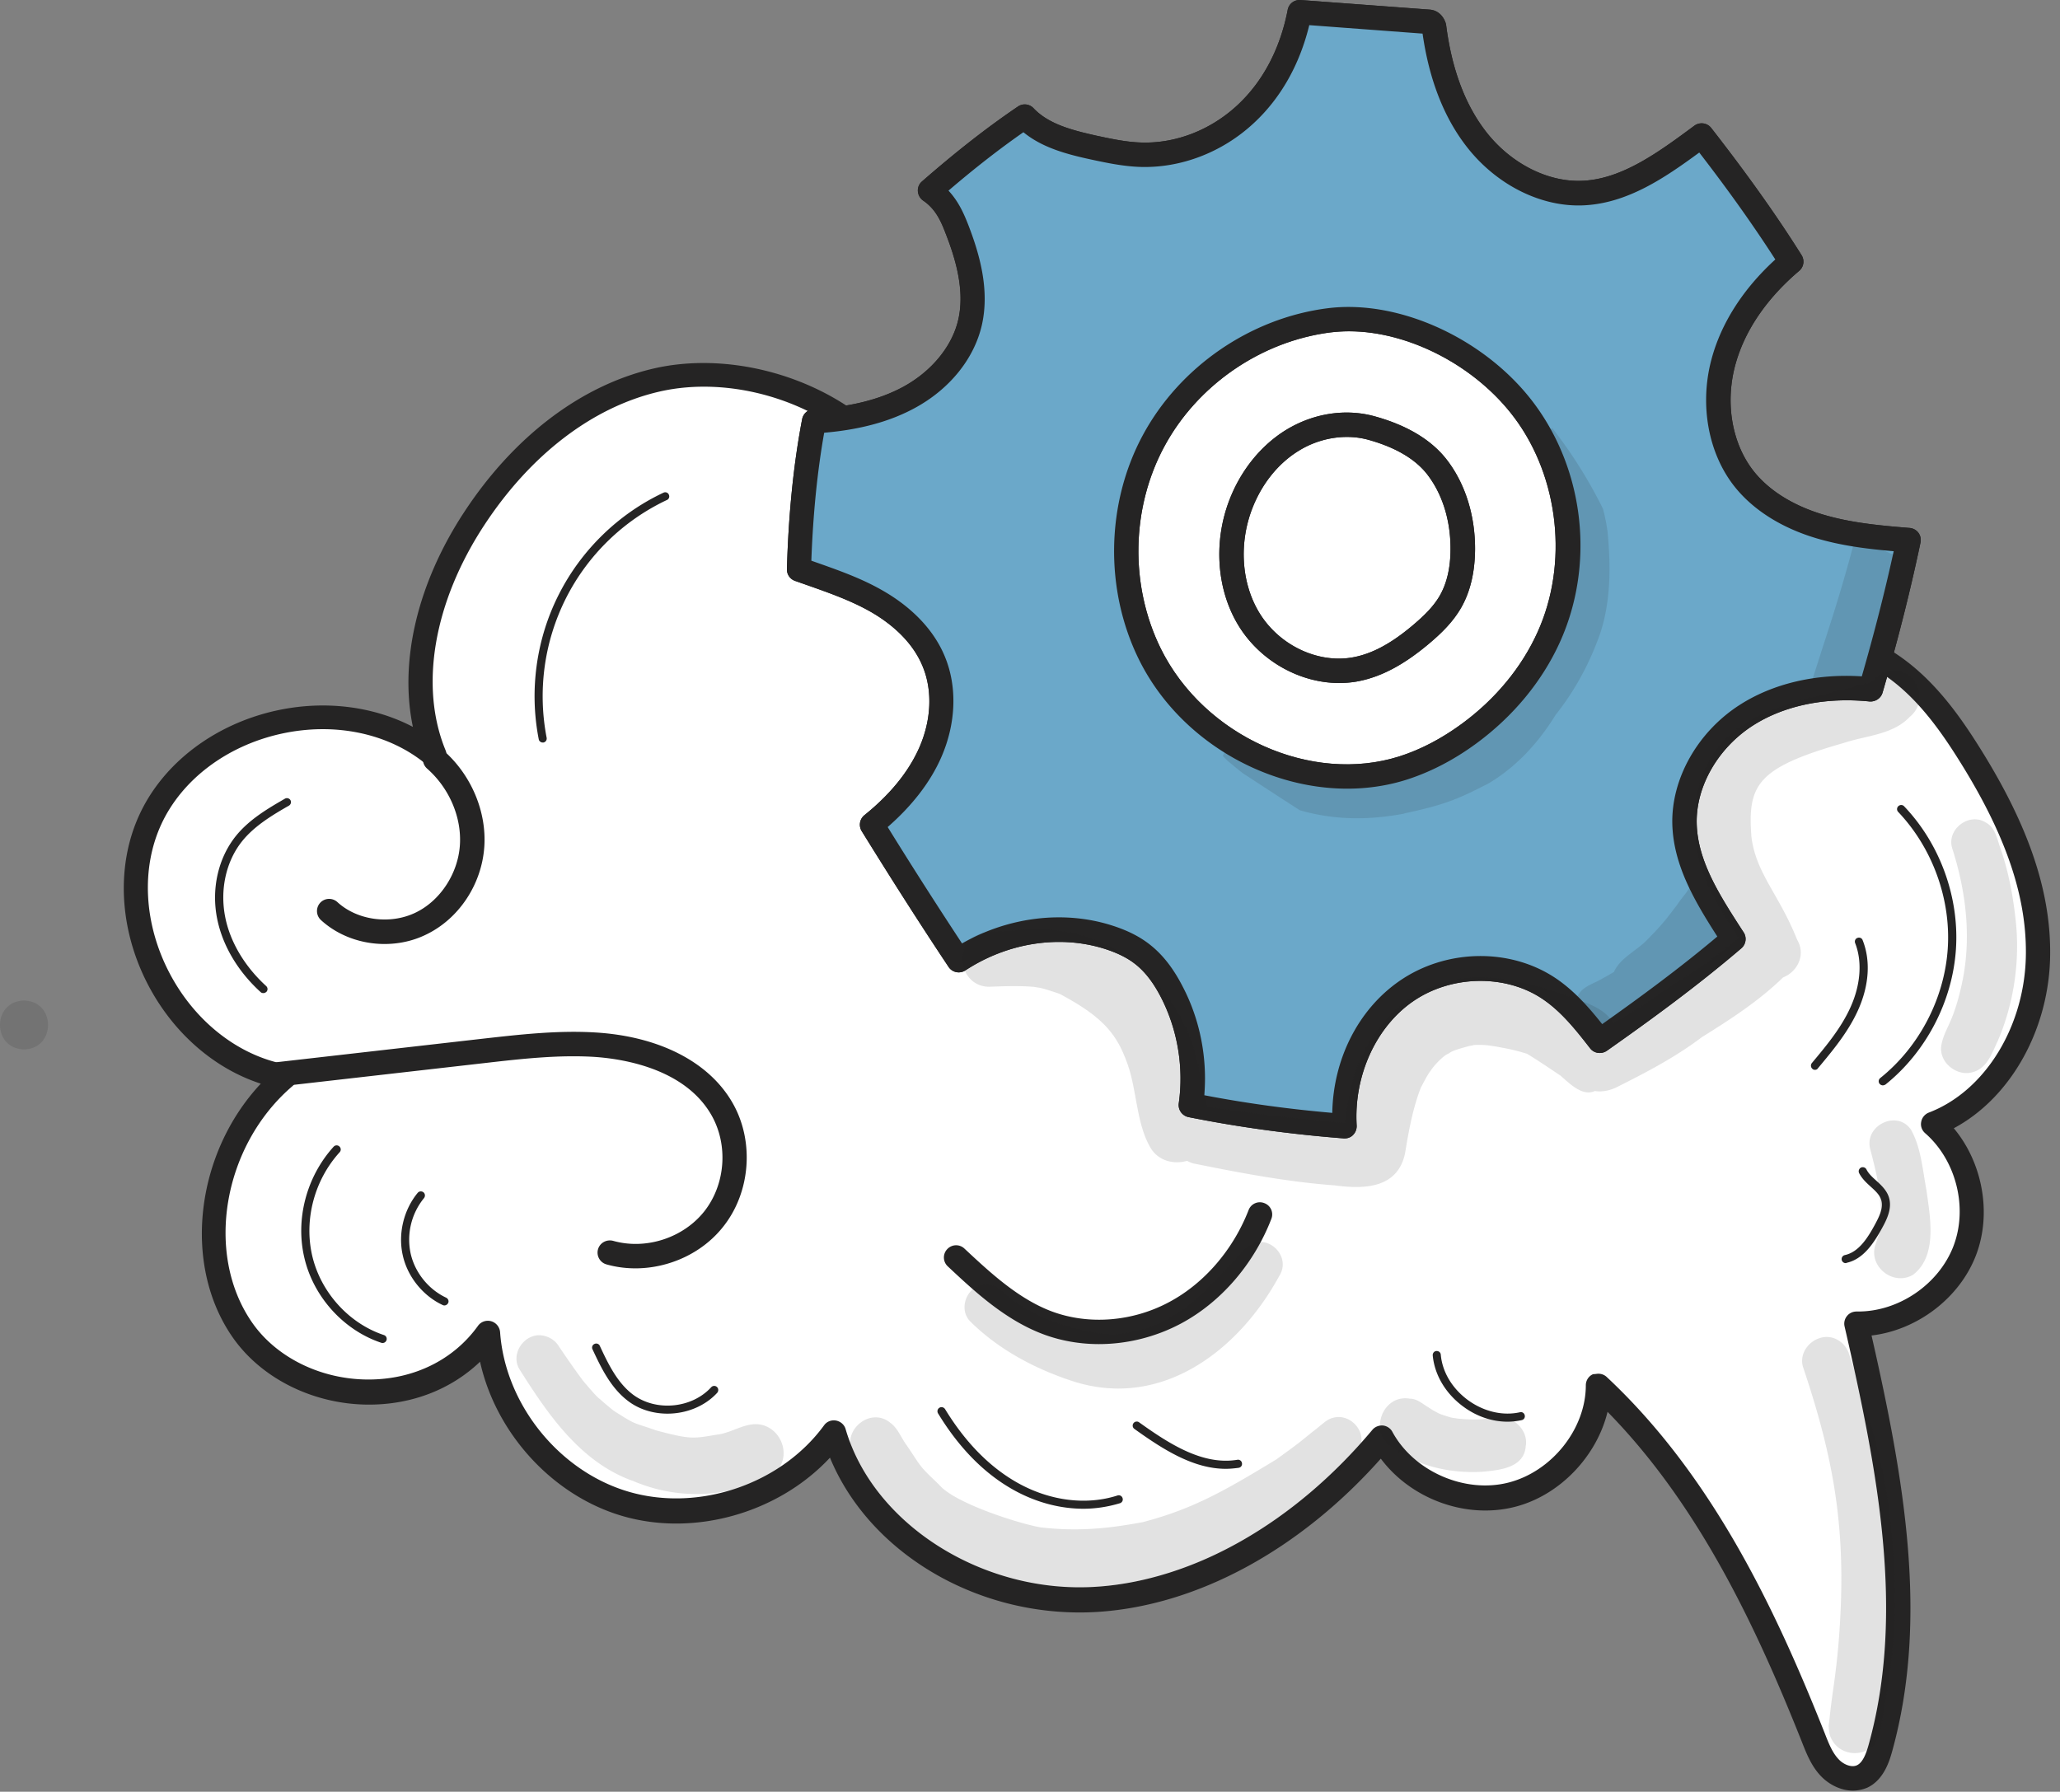
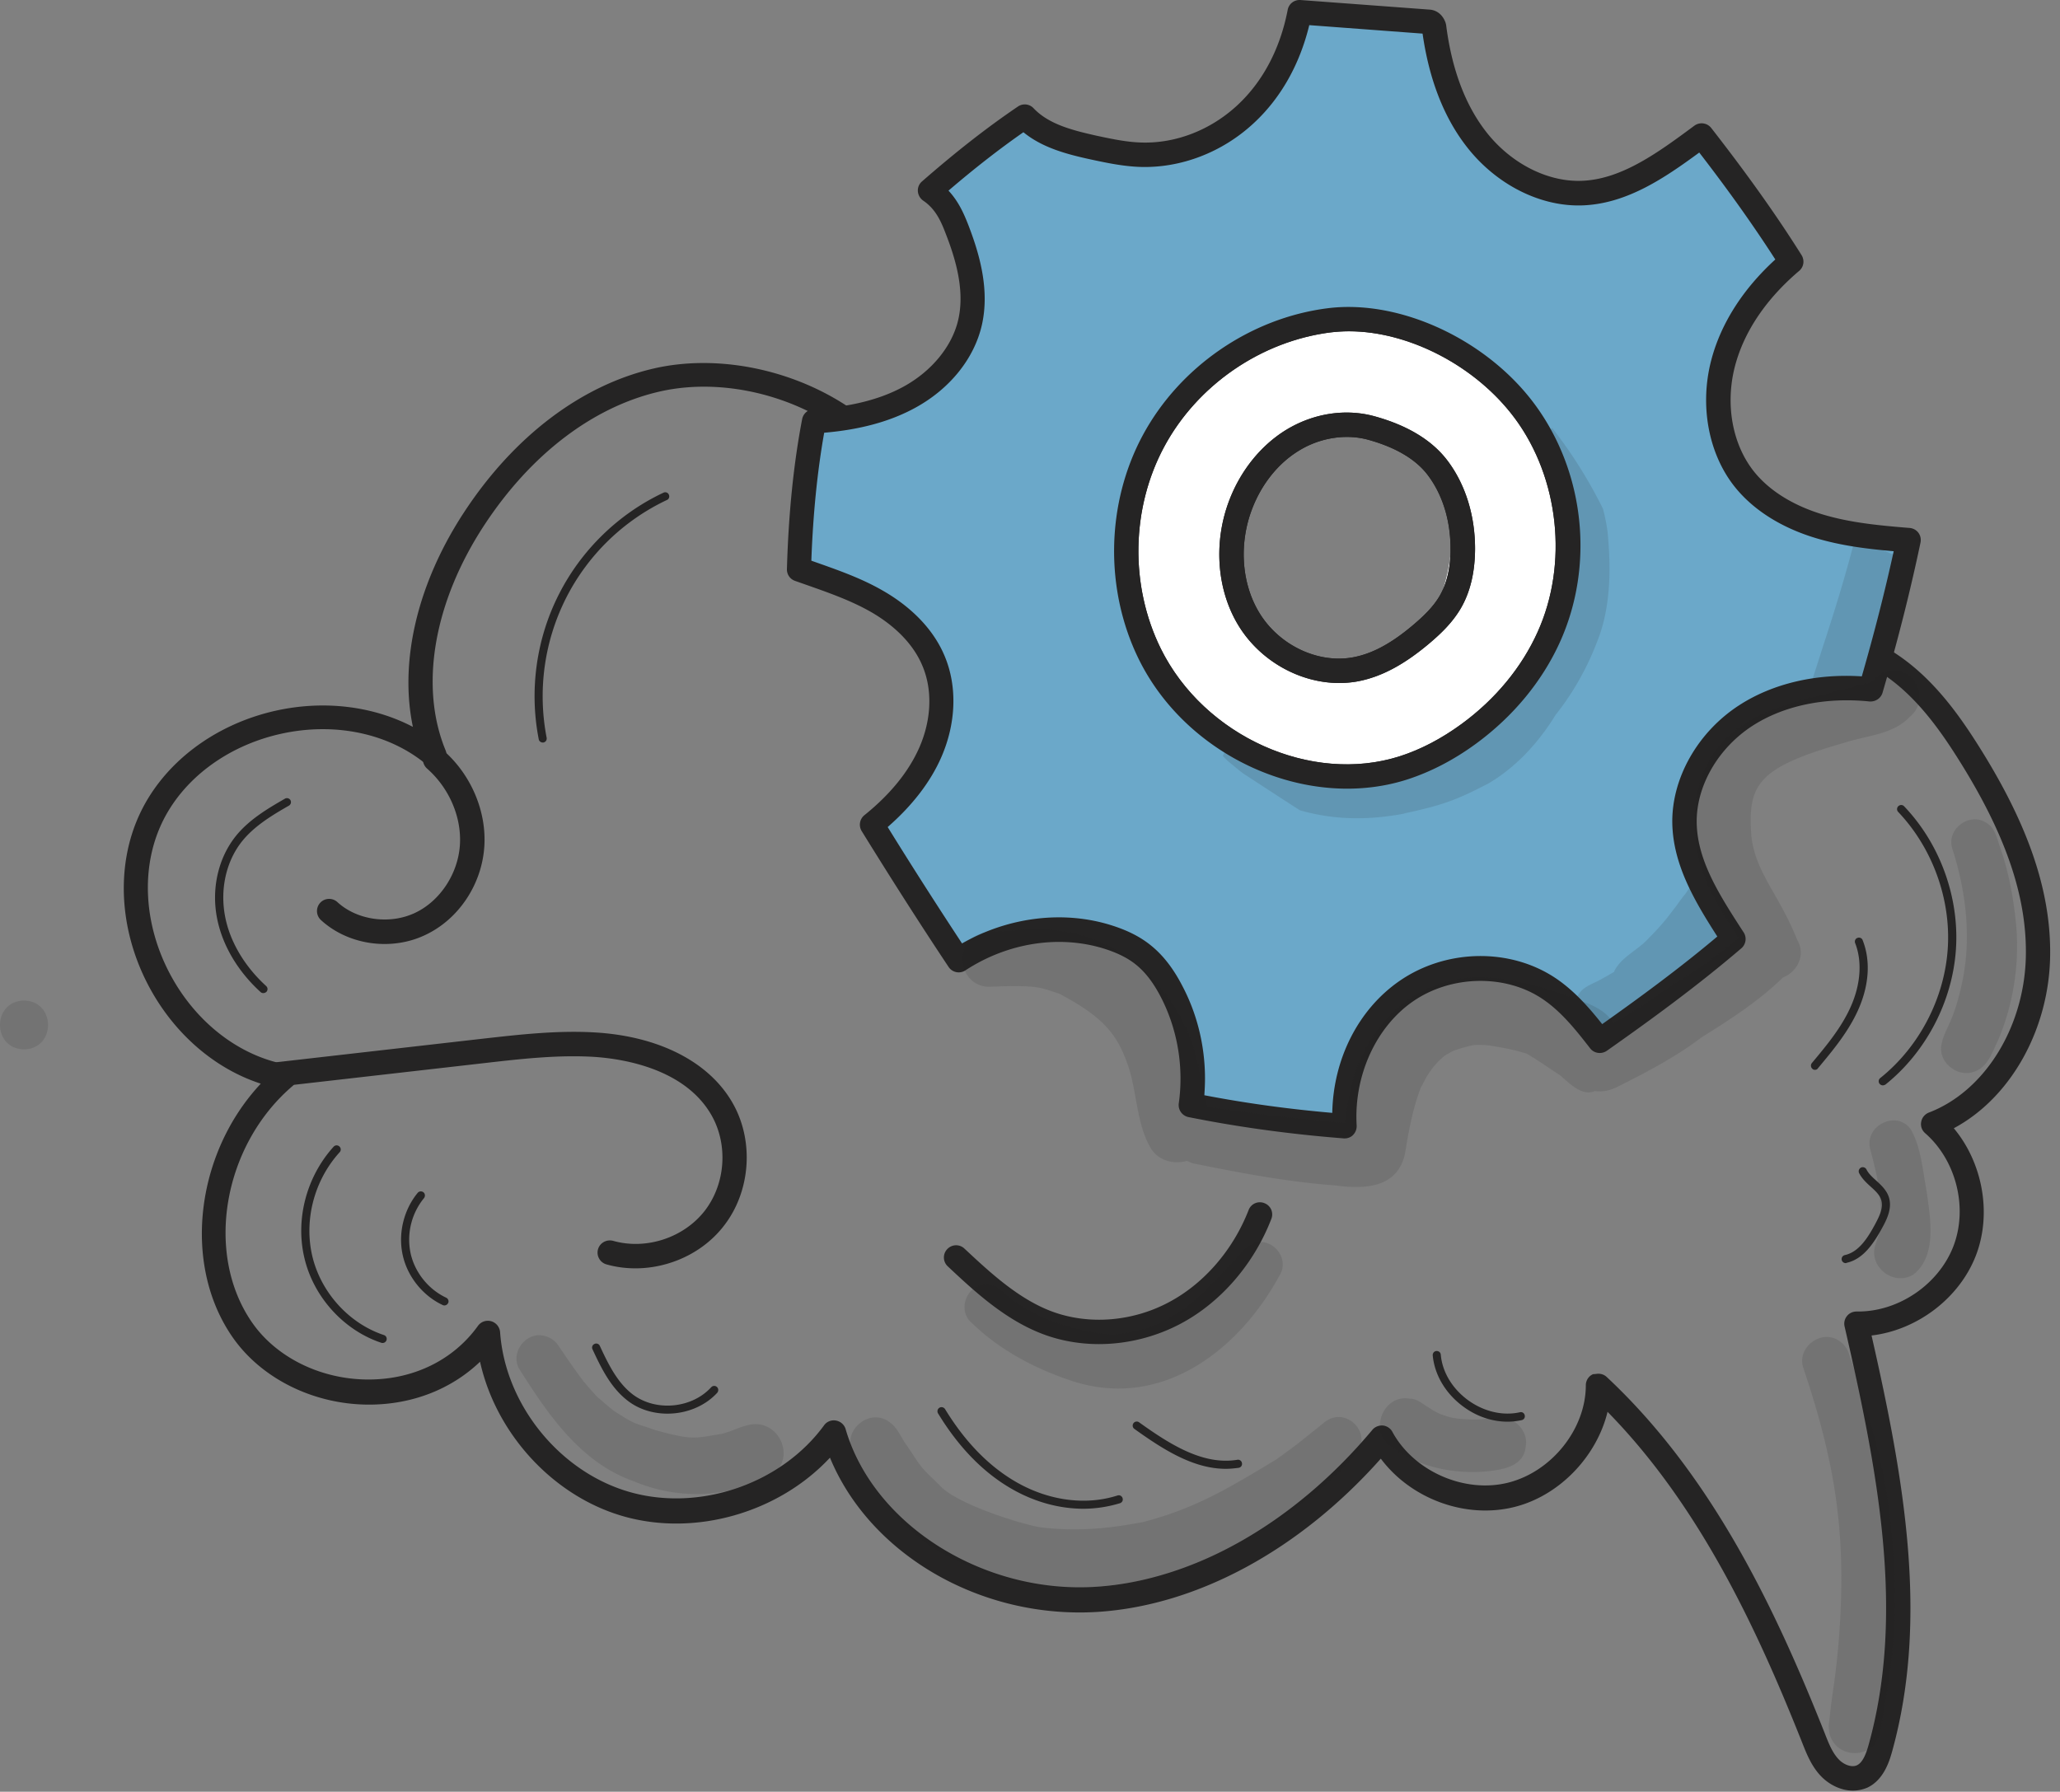
<svg xmlns="http://www.w3.org/2000/svg" width="146" height="127" fill="none">
  <rect width="100%" height="100%" fill="#808080" stroke="none" />
-   <path d="M125.843 45.902c2.63-1.09 5.75-.39 8.12 1.2 2.37 1.59 4.11 3.94 5.62 6.36 2.68 4.27 4.88 9.06 4.86 14.1-.02 5.04-2.73 10.32-7.44 12.12 2.48 2.15 3.42 5.91 2.24 8.98-1.18 3.07-4.38 5.23-7.67 5.18 2.29 9.94 4.41 20.31 1.7 30.05-.22.8-.55 1.67-1.3 2.02-.75.35-1.67.02-2.25-.57-.58-.59-.9-1.38-1.2-2.15-3.63-9.14-8.06-18.24-15.24-24.96.01 3.43-2.66 6.85-6.15 7.74-3.49.88-7.47-.86-9.18-4.02-5.1 6.09-12.25 10.91-20.18 11.43-7.93.52-16.42-4.16-18.65-11.79-3.26 4.46-9.42 6.57-14.73 5.04-5.31-1.53-9.41-6.59-9.8-12.1-4.26 5.94-13.62 5.21-17.41-.25-3.8-5.46-2.04-13.62 3.02-17.94-7.81-1.38-12.87-11.08-9.53-18.28 3.34-7.2 14.02-9.59 20.11-4.51-2.25-5.46-.42-11.84 2.82-16.77 3.04-4.64 7.52-8.58 12.92-9.83s11.71.7 15.49 4.54c.04-2.67 7.71 1.11 9.66-.73 1.95-1.84-1.89-9.34.69-10 2.04-.53 4.23-.76 6.25-.17 3.94 1.15 6.42 5.11 8.18 8.67 1.36-4.16 5.04-7.28 9.14-8.81 4.1-1.53 8.6-1.64 12.96-1.27 3.45.29 7.15 1.02 9.48 3.58 3.22 3.53 2.58 8.98 1.75 13.68 2.37-1.3 5.69-.46 7.15 1.82 1.46 2.31.84 5.68-1.43 7.64z" fill="#fff" />
  <path d="M131.313 126.922c-.85 0-1.66-.43-2.2-.97-.71-.71-1.07-1.63-1.39-2.44-3.12-7.85-7.18-16.7-13.79-23.44-.76 3.14-3.38 5.93-6.58 6.74-3.48.88-7.36-.57-9.49-3.42-5.73 6.45-12.97 10.39-20.02 10.86-8.32.54-16.19-4.07-19.02-10.93-3.62 3.89-9.54 5.62-14.66 4.15-5-1.44-9.02-5.88-10.14-10.95-2.04 1.95-4.81 3.04-7.87 3.04h-.09c-3.88-.03-7.55-1.86-9.58-4.78-3.59-5.17-2.61-13.05 2-17.97-3.3-1.07-6.21-3.6-7.99-7.01-2.06-3.95-2.28-8.46-.6-12.08 1.68-3.62 5.28-6.36 9.62-7.34 3.44-.77 6.92-.34 9.75 1.14-.97-4.64.31-10.15 3.62-15.2 3.53-5.39 8.31-9.01 13.44-10.2 5.2-1.2 11.39.43 15.48 4 .98-.76 2.76-.45 4.81-.08 1.63.29 3.86.69 4.46.11.59-.56.19-2.76-.1-4.37-.47-2.6-.96-5.3 1.17-5.84 2.59-.67 4.79-.72 6.71-.16 3.71 1.08 6.13 4.32 7.85 7.46 1.69-3.32 4.91-6.08 8.92-7.58 3.66-1.36 7.9-1.78 13.34-1.32 3.3.28 7.42.97 10.05 3.86 3.02 3.31 2.95 8.09 2.21 12.94 2.52-.57 5.36.47 6.78 2.69 1.26 1.97 1.2 4.57.04 6.7 2.11-.13 4.41.51 6.4 1.85 2.61 1.75 4.43 4.32 5.87 6.62 3.42 5.45 5.01 10.08 4.99 14.57-.02 5.32-2.77 10.23-6.83 12.4 2.04 2.44 2.71 6.04 1.57 9.01-1.17 3.04-4.17 5.3-7.4 5.68 2.32 10.19 4.06 20.11 1.46 29.48-.17.6-.56 2.01-1.76 2.57-.33.14-.68.21-1.03.21zm-18.03-29.55c.22 0 .43.08.59.23 7.6 7.1 12.08 16.76 15.46 25.27.28.72.55 1.4 1.01 1.86.32.33.88.58 1.27.39.43-.2.67-.89.83-1.47 2.58-9.29.67-19.31-1.71-29.63a.86.86 0 01.17-.74c.17-.21.41-.32.69-.32h.11c2.88 0 5.7-1.93 6.74-4.62 1.05-2.73.2-6.1-2-8.02-.23-.2-.34-.5-.28-.8.05-.3.26-.55.54-.66 4.03-1.54 6.86-6.2 6.88-11.32.02-4.15-1.49-8.48-4.73-13.64-1.34-2.14-3.03-4.54-5.37-6.1-2.36-1.58-5.16-2.01-7.31-1.12-.39.16-.85.01-1.07-.35a.872.872 0 01.17-1.11c1.93-1.66 2.5-4.57 1.27-6.48-1.22-1.9-4.03-2.62-6.01-1.53-.29.16-.65.14-.92-.06a.86.86 0 01-.35-.85c.81-4.56 1.43-9.7-1.53-12.95-2.22-2.44-5.93-3.04-8.92-3.3-5.17-.44-9.17-.05-12.59 1.22-4.22 1.57-7.44 4.66-8.62 8.27a.867.867 0 01-1.6.11c-1.6-3.26-3.92-7.14-7.64-8.23-1.62-.47-3.51-.41-5.8.17-.57.15-.14 2.56.1 3.86.42 2.33.86 4.74-.41 5.93-1.24 1.17-3.63.74-5.95.33-1.14-.2-3.03-.54-3.43-.27v.04c-.01.35-.22.66-.54.79a.87.87 0 01-.94-.2c-3.64-3.7-9.68-5.47-14.68-4.31-4.7 1.09-9.1 4.45-12.39 9.46-3.59 5.47-4.61 11.44-2.74 15.97.15.37.03.79-.29 1.03-.32.23-.76.22-1.07-.03-2.66-2.22-6.52-3.03-10.35-2.17-3.82.86-6.97 3.24-8.43 6.38-1.46 3.14-1.25 7.08.56 10.55 1.81 3.47 4.93 5.9 8.33 6.51.33.06.6.3.68.62a.88.88 0 01-.27.89c-4.95 4.22-6.26 11.91-2.87 16.78 1.71 2.46 4.84 4.01 8.17 4.03h.08c3.19 0 6.01-1.38 7.75-3.8.21-.3.59-.43.94-.33.35.1.6.41.63.77.36 5.14 4.22 9.91 9.17 11.33s10.75-.56 13.79-4.72c.19-.27.52-.4.85-.34.32.06.59.29.68.61 1.98 6.79 9.8 11.7 17.76 11.17 6.9-.45 14.03-4.51 19.57-11.12.18-.22.47-.33.75-.31.28.03.54.2.67.45 1.52 2.8 5.12 4.38 8.21 3.6 3.09-.78 5.5-3.81 5.5-6.9 0-.34.2-.66.52-.79.14 0 .26-.03.37-.03z" fill="#252424" />
  <path d="M77.883 95.272c-1.35 0-2.68-.23-3.92-.69-2.71-1.01-4.88-3.03-6.79-4.82a.858.858 0 01-.04-1.22c.33-.35.87-.37 1.22-.04 1.79 1.67 3.82 3.57 6.21 4.46 2.62.97 5.74.72 8.34-.69 2.47-1.33 4.5-3.7 5.59-6.5.17-.45.67-.67 1.12-.49.45.17.67.67.49 1.12-1.23 3.18-3.55 5.88-6.38 7.4-1.81.97-3.84 1.47-5.84 1.47zm-32.85-5.37c-.69 0-1.38-.09-2.05-.28a.869.869 0 01-.6-1.07c.13-.46.61-.72 1.07-.6 2.33.66 4.99-.21 6.48-2.11 1.49-1.91 1.69-4.7.49-6.8-1.94-3.39-6.48-4.01-8.34-4.13-2.53-.15-5.13.14-7.65.43l-14.55 1.66c-.47.06-.9-.29-.96-.76-.05-.47.29-.9.76-.96l14.55-1.66c2.59-.29 5.27-.6 7.95-.44 4.53.27 8.08 2.09 9.74 5 1.54 2.69 1.28 6.28-.63 8.72-1.48 1.91-3.87 3-6.26 3zm-17.78-22.99c-1.66 0-3.3-.59-4.51-1.7a.867.867 0 01-.05-1.22c.32-.35.87-.37 1.22-.05 1.4 1.29 3.72 1.61 5.51.76 1.76-.83 3.03-2.76 3.17-4.78.14-1.98-.75-4.06-2.32-5.44a.859.859 0 01-.08-1.22c.31-.36.86-.4 1.22-.08 1.98 1.72 3.09 4.35 2.91 6.86-.19 2.67-1.82 5.11-4.16 6.22-.91.44-1.91.65-2.91.65z" fill="#252424" />
  <path d="M92.673 22.732c-4.82 1.61-9.09 5.02-11.37 9.56-2.28 4.54-2.42 10.19 0 14.66 3.51 6.5 12.24 9.41 19.14 6.77 7.53-2.87 12.1-11.91 9.9-19.65-2.21-7.76-11.07-13.55-17.67-11.34zm9.14 20.31c-.68 1.59-2.21 3.06-3.76 3.82-3.51 1.72-7.51.24-9.59-2.95-2.14-3.28-1.83-7.7.38-10.88 1.1-1.58 2.49-2.82 4.43-3.18 1.79-.33 3.58-.01 4.99 1.13.91.16 1.78.54 2.5 1.14 1.39 1.15 1.99 3.45 2.09 5.19.13 1.89-.29 3.99-1.04 5.73z" fill="#fff" />
  <path d="M128.933 37.292c-2.01-.61-3.93-1.66-5.25-3.28-1.84-2.27-2.28-5.48-1.53-8.3.75-2.82 2.59-5.27 4.82-7.16-1.98-3.14-4.11-6.08-6.35-8.94-2.72 2.01-5.33 3.92-8.35 4.07-2.91.15-5.73-1.45-7.54-3.73-1.81-2.28-2.71-5.18-3.07-8.07-.1-.28-.25-.33-.36-.34-3.05-.23-6.11-.45-9.16-.68-.55 2.85-1.85 5.4-3.85 7.24-2 1.84-4.7 2.95-7.42 2.86-1.12-.04-2.22-.26-3.31-.5-1.78-.39-3.67-.87-4.93-2.2-2.43 1.65-4.61 3.41-6.71 5.24 1.08.74 1.53 1.75 1.91 2.73.81 2.11 1.43 4.42.92 6.62-.53 2.28-2.25 4.16-4.3 5.29s-4.42 1.57-6.75 1.71c-.65 3.34-.96 6.91-1.07 10.49 1.99.71 3.88 1.31 5.58 2.3 1.7.99 3.22 2.4 3.97 4.22.85 2.04.65 4.43-.24 6.46-.89 2.03-2.41 3.72-4.14 5.11 2.08 3.38 4.08 6.51 6.14 9.61 3.18-2.08 7.18-2.73 10.66-1.61.87.28 1.71.67 2.42 1.24.89.71 1.55 1.68 2.06 2.69 1.23 2.44 1.69 5.25 1.3 7.96 3.71.74 7.3 1.21 10.91 1.5-.22-3.75 1.4-7.51 4.36-9.57 2.96-2.06 7.2-2.19 10.17-.16 1.41.96 2.5 2.33 3.55 3.68 3.25-2.29 6.46-4.64 9.47-7.22-1.68-2.61-3.39-5.24-3.46-8.18-.07-3.07 1.78-6 4.35-7.67 2.57-1.67 5.79-2.17 8.84-1.85 1.05-3.57 1.94-7.05 2.68-10.57-2.21-.18-4.31-.38-6.32-.99zm-19.16 7.85c-1.24 2.74-3.25 5.1-5.67 6.87-1.41 1.03-2.96 1.88-4.63 2.41-6.82 2.19-14.82-1.65-17.99-8.08-2.31-4.69-2.21-10.48.27-15.09 2.48-4.61 7.25-7.89 12.43-8.55 4.64-.59 10.52 1.91 13.87 6.43 3.35 4.52 4.03 10.88 1.72 16.01z" fill="#6BA8C9" />
  <path d="M113.933 37.682c-.07-.53-.18-1.06-.31-1.58-.06-.12-.11-.25-.18-.37a32.99 32.99 0 00-3.43-5.39c-.22.15-.38.38-.46.63-.13.91.57 1.74.79 2.6.8 2.37 1.32 3.51 1.07 5.68.03.83-1.34 5.42-1.77 5.99-.52 1.01-1.11 1.98-1.8 2.89-.21.25-.28.36-.25.37-.34.27-.64.61-.97.89-.71.6-1.42 1.21-2.14 1.81-.19.14-.5.39-.72.62.12-.17-.2.13-.49.37-.16.1-.87.59-1.23.78-2.5.88-5.09 1.37-6.47 1.45-1.83.17-3.63-.3-5.04-.63-1-.29-1.88-1.29-2.96-1.08-.47.11-.77.47-.9.88.1.11.21.22.32.33.37.3.73.61 1.11.9 1.34.87 2.68 1.75 4.02 2.61 2.22.64 4.61.77 7.45.23-.05 0-.11.01-.17.02 2.99-.63 3.92-1.03 6.11-2.16 1.91-1.14 3.44-2.79 4.62-4.66.03-.05.07-.11.1-.16 0-.01.01-.01.01-.02 1.39-1.74 2.45-3.72 3.18-5.82.75-2.3.74-4.78.51-7.18zm7.28 24.44c-.3.02-.59.09-.85.24-.39.21-.62.56-.86.92-.22.28-.45.57-.65.87-.6.76-.76 1.09-2.08 2.43-.73.78-1.88 1.27-2.36 2.25-.01.02-.01.04-.02.06-.28.16-.56.33-.85.48-.53.33-1.22.49-1.59 1.01-1.15 1.37.63 3.38 2.15 2.45 1.58-.84 3.06-1.83 4.39-3.03.06-.07.13-.13.2-.2 1.04-.83 2.05-1.7 2.97-2.66.34-.36.74-.78 1.07-1.24-.35-.7-.65-1.41-.93-2.14-.21-.49-.41-.97-.59-1.44zm10.28-24.01c-.6 2.31-1.28 4.6-2.02 6.87-.34 1.05-.68 2.11-1.02 3.18.4.5 1.09.78 1.73.58.03-.01.06-.03.09-.04.55.78 1.99.68 2.26-.4.14-.5.34-.99.52-1.5.11-.05.22-.12.31-.2.65-.48.84-1.38 1.08-2.11.36-1.48.56-3 .62-4.53 0-.09.01-.18.02-.27-1.2-.5-2.39-1.03-3.59-1.58z" fill="#252424" opacity=".129" />
-   <path d="M95.313 80.692h-.07c-3.81-.3-7.41-.79-11.01-1.51a.874.874 0 01-.69-.97c.36-2.52-.07-5.17-1.22-7.44-.54-1.07-1.14-1.86-1.83-2.41-.56-.45-1.26-.8-2.15-1.09-3.2-1.03-6.9-.47-9.92 1.51-.4.26-.93.15-1.19-.24-2.03-3.05-4.04-6.2-6.16-9.63a.867.867 0 01.19-1.13c1.84-1.48 3.14-3.09 3.89-4.79.86-1.96.95-4.07.23-5.78-.77-1.86-2.39-3.1-3.61-3.81-1.42-.82-3.01-1.38-4.69-1.97l-.74-.26a.853.853 0 01-.57-.84c.11-3.94.48-7.51 1.08-10.63.08-.39.4-.67.8-.7 2.62-.16 4.71-.68 6.39-1.6 1.99-1.09 3.44-2.86 3.87-4.73.49-2.11-.21-4.38-.89-6.12-.34-.89-.72-1.74-1.59-2.33a.89.89 0 01-.38-.66c-.02-.27.09-.53.29-.7 2.43-2.12 4.59-3.81 6.8-5.31.35-.24.82-.19 1.11.12 1.07 1.13 2.73 1.56 4.48 1.95 1.12.24 2.13.45 3.15.48 2.44.08 4.91-.88 6.8-2.63 1.81-1.67 3.05-4.01 3.58-6.77.08-.43.46-.73.91-.7l9.16.68c.5.04.91.36 1.11.9.02.06.04.13.05.19.4 3.15 1.37 5.72 2.89 7.64 1.76 2.22 4.38 3.53 6.82 3.4 2.8-.14 5.38-2.05 7.88-3.9.38-.28.91-.21 1.2.16 2.51 3.22 4.61 6.16 6.4 9.01.23.37.16.84-.17 1.12-1.62 1.37-3.72 3.64-4.54 6.72-.72 2.72-.2 5.6 1.37 7.54 1.08 1.33 2.75 2.37 4.83 3 1.92.58 3.93.78 6.17.96.25.02.48.15.62.34.15.2.2.45.15.7-.73 3.47-1.61 6.94-2.69 10.64-.12.4-.51.65-.92.62-3.13-.32-6.07.29-8.29 1.72-2.46 1.59-4.02 4.31-3.96 6.92.06 2.67 1.62 5.09 3.27 7.64l.06.09c.23.36.16.84-.16 1.12-3.13 2.68-6.43 5.08-9.54 7.27-.38.26-.9.19-1.18-.17-.94-1.21-2.01-2.58-3.36-3.49-2.62-1.78-6.48-1.72-9.2.16-2.63 1.82-4.2 5.28-3.99 8.8.01.25-.08.49-.26.67-.14.15-.36.24-.58.24zm-9.96-3.06c2.97.57 5.96.98 9.07 1.25.07-3.81 1.84-7.32 4.75-9.34 3.33-2.31 7.92-2.37 11.15-.16 1.3.89 2.36 2.11 3.23 3.21 2.68-1.9 5.49-3.96 8.16-6.21-1.59-2.48-3.12-5.05-3.19-7.99-.07-3.2 1.79-6.5 4.75-8.41 2.37-1.53 5.42-2.25 8.68-2.04.88-3.06 1.63-5.98 2.26-8.87-1.96-.17-3.76-.4-5.55-.94-2.41-.73-4.37-1.97-5.67-3.57-1.91-2.35-2.56-5.83-1.7-9.07.68-2.57 2.24-5.01 4.53-7.1-1.55-2.41-3.32-4.9-5.39-7.58-2.49 1.83-5.09 3.58-8.14 3.74-3 .16-6.16-1.4-8.27-4.06-1.66-2.09-2.73-4.82-3.2-8.11l-8.03-.6c-.68 2.8-2.03 5.19-3.95 6.96-2.22 2.06-5.15 3.18-8.03 3.09-1.17-.04-2.3-.27-3.46-.52-1.71-.37-3.47-.83-4.82-1.94-1.72 1.2-3.44 2.54-5.31 4.14.71.76 1.09 1.63 1.4 2.42.76 1.97 1.55 4.56.96 7.13-.55 2.37-2.27 4.51-4.73 5.85-1.76.96-3.87 1.54-6.44 1.76-.48 2.7-.79 5.74-.91 9.07l.14.05c1.76.62 3.43 1.2 4.99 2.11 1.45.84 3.38 2.33 4.33 4.63.89 2.14.8 4.74-.25 7.14-.77 1.76-2.05 3.42-3.8 4.95 1.8 2.91 3.54 5.62 5.27 8.25 3.31-1.89 7.24-2.37 10.67-1.26 1.09.35 1.97.8 2.69 1.38.89.71 1.64 1.68 2.3 2.98 1.22 2.35 1.73 5.04 1.51 7.66z" fill="#252424" />
  <path d="M94.903 48.412c-2.73 0-5.5-1.51-7.05-3.95-1.63-2.57-1.89-6.06-.69-9.1.81-2.06 2.21-3.78 3.94-4.86 1.92-1.19 4.2-1.56 6.26-1.01 2.32.63 4.05 1.66 5.15 3.06 1.32 1.69 2.04 3.96 2.03 6.38-.01 1.65-.35 3.07-1.03 4.22-.6 1.01-1.42 1.78-2.16 2.41-1.85 1.57-3.51 2.45-5.22 2.75-.41.07-.82.1-1.23.1zm.55-17.44c-1.17 0-2.39.34-3.44 1-1.42.88-2.57 2.31-3.24 4.02-1 2.54-.79 5.43.54 7.54 1.41 2.23 4.09 3.49 6.52 3.07 1.39-.24 2.79-.99 4.39-2.36.62-.53 1.32-1.18 1.79-1.97.52-.88.79-2.01.79-3.35.01-2.04-.58-3.92-1.66-5.31-.86-1.1-2.29-1.93-4.24-2.46a5.76 5.76 0 00-1.45-.18z" fill="#252424" />
  <path d="M95.483 55.902c-5.95 0-12.01-3.57-14.77-9.17-2.43-4.94-2.33-11.03.28-15.88 2.61-4.85 7.62-8.3 13.08-9 5.11-.66 11.28 2.2 14.68 6.78 3.56 4.8 4.27 11.42 1.81 16.87-1.26 2.79-3.32 5.28-5.95 7.21-1.57 1.15-3.21 2-4.88 2.54-1.37.44-2.81.65-4.25.65zm.12-32.42c-.44 0-.88.03-1.31.08-4.92.63-9.43 3.73-11.78 8.1-2.35 4.37-2.44 9.85-.25 14.3 3.07 6.22 10.67 9.65 16.95 7.64 1.49-.48 2.96-1.25 4.38-2.29 2.39-1.75 4.26-4.01 5.39-6.53 2.17-4.81 1.52-10.89-1.62-15.13-2.76-3.72-7.52-6.17-11.76-6.17z" fill="#252424" />
  <path d="M128.933 37.292c-2.01-.61-3.93-1.66-5.25-3.28-1.84-2.27-2.28-5.48-1.53-8.3.75-2.82 2.59-5.27 4.82-7.16-1.98-3.14-4.11-6.08-6.35-8.94-2.72 2.01-5.33 3.92-8.35 4.07-2.91.15-5.73-1.45-7.54-3.73-1.81-2.28-2.71-5.18-3.07-8.07-.1-.28-.25-.33-.36-.34-3.05-.23-6.11-.45-9.16-.68-.55 2.85-1.85 5.4-3.85 7.24-2 1.84-4.7 2.95-7.42 2.86-1.12-.04-2.22-.26-3.31-.5-1.78-.39-3.67-.87-4.93-2.2-2.43 1.65-4.61 3.41-6.71 5.24 1.08.74 1.53 1.75 1.91 2.73.81 2.11 1.43 4.42.92 6.62-.53 2.28-2.25 4.16-4.3 5.29s-4.42 1.57-6.75 1.71c-.65 3.34-.96 6.91-1.07 10.49 1.99.71 3.88 1.31 5.58 2.3 1.7.99 3.22 2.4 3.97 4.22.85 2.04.65 4.43-.24 6.46-.89 2.03-2.41 3.72-4.14 5.11 2.08 3.38 4.08 6.51 6.14 9.61 3.18-2.08 7.18-2.73 10.66-1.61.87.28 1.71.67 2.42 1.24.89.71 1.55 1.68 2.06 2.69 1.23 2.44 1.69 5.25 1.3 7.96 3.71.74 7.3 1.21 10.91 1.5-.22-3.75 1.4-7.51 4.36-9.57 2.96-2.06 7.2-2.19 10.17-.16 1.41.96 2.5 2.33 3.55 3.68 3.25-2.29 6.46-4.64 9.47-7.22-1.68-2.61-3.39-5.24-3.46-8.18-.07-3.07 1.78-6 4.35-7.67 2.57-1.67 5.79-2.17 8.84-1.85 1.05-3.57 1.94-7.05 2.68-10.57-2.21-.18-4.31-.38-6.32-.99zm-19.16 7.85c-1.24 2.74-3.25 5.1-5.67 6.87-1.41 1.03-2.96 1.88-4.63 2.41-6.82 2.19-14.82-1.65-17.99-8.08-2.31-4.69-2.21-10.48.27-15.09 2.48-4.61 7.25-7.89 12.43-8.55 4.64-.59 10.52 1.91 13.87 6.43 3.35 4.52 4.03 10.88 1.72 16.01z" fill="#6BA8C9" />
  <path d="M113.933 37.682c-.07-.53-.18-1.06-.31-1.58-.06-.12-.11-.25-.18-.37a32.99 32.99 0 00-3.43-5.39c-.22.15-.38.38-.46.63-.13.91.57 1.74.79 2.6.8 2.37 1.32 3.51 1.07 5.68.03.83-1.34 5.42-1.77 5.99-.52 1.01-1.11 1.98-1.8 2.89-.21.25-.28.36-.25.37-.34.27-.64.61-.97.89-.71.6-1.42 1.21-2.14 1.81-.19.14-.5.39-.72.62.12-.17-.2.13-.49.37-.16.1-.87.59-1.23.78-2.5.88-5.09 1.37-6.47 1.45-1.83.17-3.63-.3-5.04-.63-1-.29-1.88-1.29-2.96-1.08-.47.11-.77.47-.9.88.1.11.21.22.32.33.37.3.73.61 1.11.9 1.34.87 2.68 1.75 4.02 2.61 2.22.64 4.61.77 7.45.23-.05 0-.11.01-.17.02 2.99-.63 3.92-1.03 6.11-2.16 1.91-1.14 3.44-2.79 4.62-4.66.03-.05.07-.11.1-.16 0-.01.01-.01.01-.02 1.39-1.74 2.45-3.72 3.18-5.82.75-2.3.74-4.78.51-7.18zm7.28 24.44c-.3.02-.59.09-.85.24-.39.21-.62.56-.86.92-.22.28-.45.57-.65.87-.6.76-.76 1.09-2.08 2.43-.73.78-1.88 1.27-2.36 2.25-.01.02-.01.04-.02.06-.28.16-.56.33-.85.48-.53.33-1.22.49-1.59 1.01-1.15 1.37.63 3.38 2.15 2.45 1.58-.84 3.06-1.83 4.39-3.03.06-.07.13-.13.2-.2 1.04-.83 2.05-1.7 2.97-2.66.34-.36.74-.78 1.07-1.24-.35-.7-.65-1.41-.93-2.14-.21-.49-.41-.97-.59-1.44zm10.28-24.01c-.6 2.31-1.28 4.6-2.02 6.87-.34 1.05-.68 2.11-1.02 3.18.4.5 1.09.78 1.73.58.03-.01.06-.03.09-.04.55.78 1.99.68 2.26-.4.14-.5.34-.99.52-1.5.11-.05.22-.12.31-.2.65-.48.84-1.38 1.08-2.11.36-1.48.56-3 .62-4.53 0-.09.01-.18.02-.27-1.2-.5-2.39-1.03-3.59-1.58z" fill="#252424" opacity=".129" />
  <path d="M95.313 80.692h-.07c-3.81-.3-7.41-.79-11.01-1.51a.874.874 0 01-.69-.97c.36-2.52-.07-5.17-1.22-7.44-.54-1.07-1.14-1.86-1.83-2.41-.56-.45-1.26-.8-2.15-1.09-3.2-1.03-6.9-.47-9.92 1.51-.4.26-.93.15-1.19-.24-2.03-3.05-4.04-6.2-6.16-9.63a.867.867 0 01.19-1.13c1.84-1.48 3.14-3.09 3.89-4.79.86-1.96.95-4.07.23-5.78-.77-1.86-2.39-3.1-3.61-3.81-1.42-.82-3.01-1.38-4.69-1.97l-.74-.26a.853.853 0 01-.57-.84c.11-3.94.48-7.51 1.08-10.63.08-.39.4-.67.8-.7 2.62-.16 4.71-.68 6.39-1.6 1.99-1.09 3.44-2.86 3.87-4.73.49-2.11-.21-4.38-.89-6.12-.34-.89-.72-1.74-1.59-2.33a.89.89 0 01-.38-.66c-.02-.27.09-.53.29-.7 2.43-2.12 4.59-3.81 6.8-5.31.35-.24.82-.19 1.11.12 1.07 1.13 2.73 1.56 4.48 1.95 1.12.24 2.13.45 3.15.48 2.44.08 4.91-.88 6.8-2.63 1.81-1.67 3.05-4.01 3.58-6.77.08-.43.46-.73.91-.7l9.16.68c.5.04.91.36 1.11.9.02.06.04.13.05.19.4 3.15 1.37 5.72 2.89 7.64 1.76 2.22 4.38 3.53 6.82 3.4 2.8-.14 5.38-2.05 7.88-3.9.38-.28.91-.21 1.2.16 2.51 3.22 4.61 6.16 6.4 9.01.23.37.16.84-.17 1.12-1.62 1.37-3.72 3.64-4.54 6.72-.72 2.72-.2 5.6 1.37 7.54 1.08 1.33 2.75 2.37 4.83 3 1.92.58 3.93.78 6.17.96.25.02.48.15.62.34.15.2.2.45.15.7-.73 3.47-1.61 6.94-2.69 10.64-.12.4-.51.65-.92.62-3.13-.32-6.07.29-8.29 1.72-2.46 1.59-4.02 4.31-3.96 6.92.06 2.67 1.62 5.09 3.27 7.64l.06.09c.23.36.16.84-.16 1.12-3.13 2.68-6.43 5.08-9.54 7.27-.38.26-.9.19-1.18-.17-.94-1.21-2.01-2.58-3.36-3.49-2.62-1.78-6.48-1.72-9.2.16-2.63 1.82-4.2 5.28-3.99 8.8.01.25-.08.49-.26.67-.14.15-.36.24-.58.24zm-9.96-3.06c2.97.57 5.96.98 9.07 1.25.07-3.81 1.84-7.32 4.75-9.34 3.33-2.31 7.92-2.37 11.15-.16 1.3.89 2.36 2.11 3.23 3.21 2.68-1.9 5.49-3.96 8.16-6.21-1.59-2.48-3.12-5.05-3.19-7.99-.07-3.2 1.79-6.5 4.75-8.41 2.37-1.53 5.42-2.25 8.68-2.04.88-3.06 1.63-5.98 2.26-8.87-1.96-.17-3.76-.4-5.55-.94-2.41-.73-4.37-1.97-5.67-3.57-1.91-2.35-2.56-5.83-1.7-9.07.68-2.57 2.24-5.01 4.53-7.1-1.55-2.41-3.32-4.9-5.39-7.58-2.49 1.83-5.09 3.58-8.14 3.74-3 .16-6.16-1.4-8.27-4.06-1.66-2.09-2.73-4.82-3.2-8.11l-8.03-.6c-.68 2.8-2.03 5.19-3.95 6.96-2.22 2.06-5.15 3.18-8.03 3.09-1.17-.04-2.3-.27-3.46-.52-1.71-.37-3.47-.83-4.82-1.94-1.72 1.2-3.44 2.54-5.31 4.14.71.76 1.09 1.63 1.4 2.42.76 1.97 1.55 4.56.96 7.13-.55 2.37-2.27 4.51-4.73 5.85-1.76.96-3.87 1.54-6.44 1.76-.48 2.7-.79 5.74-.91 9.07l.14.05c1.76.62 3.43 1.2 4.99 2.11 1.45.84 3.38 2.33 4.33 4.63.89 2.14.8 4.74-.25 7.14-.77 1.76-2.05 3.42-3.8 4.95 1.8 2.91 3.54 5.62 5.27 8.25 3.31-1.89 7.24-2.37 10.67-1.26 1.09.35 1.97.8 2.69 1.38.89.71 1.64 1.68 2.3 2.98 1.22 2.35 1.73 5.04 1.51 7.66z" fill="#252424" />
  <path d="M94.903 48.412c-2.73 0-5.5-1.51-7.05-3.95-1.63-2.57-1.89-6.06-.69-9.1.81-2.06 2.21-3.78 3.94-4.86 1.92-1.19 4.2-1.56 6.26-1.01 2.32.63 4.05 1.66 5.15 3.06 1.32 1.69 2.04 3.96 2.03 6.38-.01 1.65-.35 3.07-1.03 4.22-.6 1.01-1.42 1.78-2.16 2.41-1.85 1.57-3.51 2.45-5.22 2.75-.41.07-.82.1-1.23.1zm.55-17.44c-1.17 0-2.39.34-3.44 1-1.42.88-2.57 2.31-3.24 4.02-1 2.54-.79 5.43.54 7.54 1.41 2.23 4.09 3.49 6.52 3.07 1.39-.24 2.79-.99 4.39-2.36.62-.53 1.32-1.18 1.79-1.97.52-.88.79-2.01.79-3.35.01-2.04-.58-3.92-1.66-5.31-.86-1.1-2.29-1.93-4.24-2.46a5.76 5.76 0 00-1.45-.18z" fill="#252424" />
  <path d="M95.483 55.902c-5.95 0-12.01-3.57-14.77-9.17-2.43-4.94-2.33-11.03.28-15.88 2.61-4.85 7.62-8.3 13.08-9 5.11-.66 11.28 2.2 14.68 6.78 3.56 4.8 4.27 11.42 1.81 16.87-1.26 2.79-3.32 5.28-5.95 7.21-1.57 1.15-3.21 2-4.88 2.54-1.37.44-2.81.65-4.25.65zm.12-32.42c-.44 0-.88.03-1.31.08-4.92.63-9.43 3.73-11.78 8.1-2.35 4.37-2.44 9.85-.25 14.3 3.07 6.22 10.67 9.65 16.95 7.64 1.49-.48 2.96-1.25 4.38-2.29 2.39-1.75 4.26-4.01 5.39-6.53 2.17-4.81 1.52-10.89-1.62-15.13-2.76-3.72-7.52-6.17-11.76-6.17zm-68.48 71.71c-.03 0-.06 0-.09-.01-2.66-.88-4.81-3.24-5.46-6.02-.65-2.74.15-5.76 2.07-7.88.11-.12.29-.13.41-.02s.13.29.02.41c-1.8 1.98-2.54 4.8-1.94 7.36.61 2.58 2.6 4.78 5.08 5.6.15.05.23.21.18.36-.04.12-.15.2-.27.2zm4.369-2.66c-.04 0-.08-.01-.12-.03-1.41-.66-2.5-2.02-2.83-3.54-.34-1.52.07-3.21 1.06-4.41.1-.12.28-.14.41-.04.12.1.14.28.04.41a4.665 4.665 0 00-.95 3.92c.3 1.35 1.26 2.55 2.52 3.14.14.07.21.24.14.38-.06.11-.16.17-.27.17zm-12.829-22.14c-.07 0-.14-.02-.19-.07-1.61-1.46-2.7-3.3-3.08-5.19-.43-2.12.07-4.31 1.32-5.87.96-1.2 2.36-2 3.48-2.65.14-.08.31-.03.39.1.08.14.03.31-.1.39-1.08.62-2.42 1.4-3.32 2.52-1.14 1.42-1.59 3.43-1.2 5.39.35 1.77 1.39 3.5 2.9 4.88.12.11.13.29.02.41-.07.06-.14.09-.22.09zm19.8-17.76c-.13 0-.26-.1-.28-.23-.68-3.46-.18-7.11 1.42-10.26 1.59-3.15 4.23-5.72 7.42-7.22.14-.07.32-.01.38.14.07.14.01.32-.14.38a15.363 15.363 0 00-7.15 6.96 15.447 15.447 0 00-1.37 9.89c.03.16-.07.31-.23.34h-.05zm8.84 47.57c-.99 0-1.99-.29-2.78-.89-1.25-.94-1.93-2.39-2.53-3.67a.277.277 0 01.14-.38c.14-.07.32-.01.38.14.57 1.22 1.22 2.6 2.35 3.45 1.63 1.22 4.17.98 5.54-.52.11-.12.29-.13.41-.02s.12.29.02.41c-.89.97-2.21 1.48-3.53 1.48zm29.479 6.74c-1.65 0-3.36-.45-4.94-1.33-2.07-1.15-3.87-2.98-5.36-5.43a.293.293 0 01.1-.4c.13-.08.31-.04.4.1 1.44 2.36 3.17 4.12 5.15 5.23 2.29 1.28 4.87 1.6 7.07.89.15-.05.31.03.36.19.05.15-.03.31-.19.36-.83.25-1.7.39-2.59.39zm10.091-2.83c-2.31 0-4.47-1.39-6.49-2.84a.288.288 0 01.33-.47c2.19 1.57 4.54 3.07 6.98 2.67.16-.03.31.08.33.24a.28.28 0 01-.24.33c-.3.04-.61.07-.91.07zm19.97-3.34c-1.07 0-2.17-.36-3.12-1.06-1.25-.91-2.05-2.24-2.18-3.64-.01-.16.1-.3.26-.31.16-.01.3.1.31.26.11 1.24.82 2.41 1.94 3.23 1.12.81 2.46 1.12 3.67.85.16-.04.31.06.34.22.04.15-.06.31-.22.34-.32.07-.66.11-1 .11zm23.97-11.24a.288.288 0 01-.06-.57c1-.22 1.63-1.24 2.14-2.18.31-.58.61-1.19.43-1.74-.11-.36-.42-.64-.74-.93-.31-.28-.62-.57-.82-.96a.296.296 0 01.13-.39c.14-.07.32-.01.39.13.15.3.41.54.69.79.36.33.74.68.9 1.18.24.76-.12 1.53-.48 2.18-.62 1.13-1.35 2.21-2.52 2.47-.02.02-.04.02-.06.02zm2.63-12.6c-.08 0-.17-.04-.23-.11a.29.29 0 01.05-.41c2.76-2.21 4.54-5.63 4.78-9.15.24-3.52-1.08-7.15-3.51-9.71-.11-.11-.11-.3.01-.41.12-.11.3-.11.41.01 2.55 2.67 3.92 6.46 3.67 10.15-.25 3.68-2.11 7.26-4.99 9.57a.38.38 0 01-.19.06zm-4.81-1.1c-.07 0-.13-.02-.18-.07a.297.297 0 01-.04-.41c1.02-1.22 2.08-2.49 2.74-3.96.72-1.59.84-3.24.33-4.54-.06-.15.01-.32.16-.37.15-.06.32.01.37.16.58 1.46.46 3.23-.34 4.99-.7 1.54-1.78 2.83-2.83 4.09-.04.07-.12.11-.21.11z" fill="#252424" />
  <path d="M1.702 70.922c-2.27.04-2.27 3.42 0 3.46 2.27-.04 2.27-3.42 0-3.46zm132.03-23.33c-.44.1-.75.41-1.06.72-.02.01-.03.02-.05.03-4.13 1.25-9.6 1.6-11.71 5.95-1.11 2.39-.99 5.2-.18 7.66.56 1.65 1.59 3.06 2.47 4.54-.93.79-2.64 2.15-4.47 3.17-1.43 1.01-2.86 2.01-4.4 2.84-.47-.81-1.4-1.24-2.28-1.56-2.41-.93-4.96-1.72-7.57-1.69-4.46.29-7.44 3.31-8.66 7.46-.36 1.59-.45 2.35-.51 2.9-1.73-.21-3.46-.34-5.19-.54-2.41-.33-1.89-.23-4.05-.56-.17-.04-.34-.07-.51-.09-.23-.92-.38-1.87-.61-2.79-.65-3.28-2.58-6.19-5.38-8.02-1.48-.96-3.19-1.55-4.95-1.69-.61-.06-.22-.02.16.03-1-.19-1.98-.09-2.99 0-.79.1-1.67-.03-2.41.27-1.95.75-1.33 3.75.75 3.72 1.05-.04 2.11-.08 3.16.01l.36.06c.31.04 1.13.33 1.44.43 3.19 1.69 4.07 2.93 4.79 4.89.72 1.94.63 4.37 1.72 6.12.58.86 1.62 1.09 2.53.83.15.08.31.15.48.19 3.31.67 6.62 1.3 9.99 1.55 2.09.28 4.45.22 4.98-2.27.26-1.58.54-3.17 1.12-4.66.12-.22.48-.94.69-1.19.08-.12.17-.24.26-.35.03-.03.05-.06.09-.1.19-.22.4-.41.62-.6.06-.04.12-.08.21-.13.3-.13.07-.18 1.52-.57.13-.03.26-.05.38-.08.35-.02.7-.01 1.05.03.28.04.71.11.94.16.58.1 1.18.25 1.76.43 1.02.61 2.49 1.64 2.34 1.52.67.57 1.57 1.53 2.47 1.12.43.07.92.01 1.47-.23 2.12-1.06 4.22-2.15 6.12-3.59 2.01-1.25 4.05-2.57 5.75-4.23.98-.38 1.65-1.57 1-2.67-1.29-3.24-2.92-4.7-3.24-7.29-.28-3.7.38-4.9 6.54-6.66 1.58-.53 3.47-.57 4.68-1.85 1.53-1.25.31-3.72-1.62-3.22zm-79.68 53.42c-1.11-.3-2.11.54-3.19.67-1.71.28-1.85.38-4.38-.3-1.64-.59-1.27-.29-2.99-1.39-.03-.02-.06-.05-.09-.07-.22-.18-.71-.59-.88-.75-.24-.16-.93-.98-1.22-1.33-.58-.78-1.13-1.58-1.68-2.39a1.61 1.61 0 00-.97-.74c-1.34-.42-2.57 1.19-1.82 2.37 2.02 3.2 4.34 6.6 8.08 7.91 2.22.94 4.66 1.16 7 .61.77-.16 1.51-.41 2.23-.72a2 2 0 001.12-.9c.68-1.09.04-2.63-1.21-2.97zm40.401-.51c-.19.05-.35.14-.5.25.08-.07-.4.31-.61.49-1.26.98-.76.67-2.88 2.2-3.75 2.28-5.94 3.52-9.47 4.45-1.76.32-4.18.73-7.24.37-1.48-.25-6.12-1.71-7.2-3.03-1.44-1.37-1.18-1.14-2.3-2.8-.39-.52-.62-1.2-1.15-1.58-1.47-1.21-3.58.65-2.6 2.28 1.4 2.39 2.97 4.77 5.29 6.36 1.98 1.33 4.28 2.19 6.59 2.73 3.49.68 7.14.25 10.54-.7 3.89-1.4 7.58-3.44 10.78-6.07.89-.87 2.01-1.71 2.64-2.78.59-1.17-.65-2.54-1.89-2.17zm11.459-.01l-.24.03c-.78.13-1.56.11-2.35.03-.09-.01-.18-.03-.27-.04-.23-.02-.74-.2-1-.29-.3-.14-.58-.31-.85-.49-.4-.24-.78-.59-1.27-.59-2.01-.35-2.97 2.5-1.21 3.5 1.82 1.31 4.09 1.8 6.31 1.68 1.21-.11 2.98-.26 3.1-1.8.23-1.22-1.05-2.33-2.22-2.03zm-17.36-12.24c-.73.58-2.35 2.62-3.95 3.97-.15.13-.31.25-.46.38-.74.54-1.54 1-2.37 1.38-.65.25-1.34.4-2.03.51-.08.01-.17.01-.25.02-1.12.28-4.71-.45-6.93-1.86-1.17-.76-.63-.4-1.56-1.15-.29-.29-.69-.46-1.1-.45-1.33-.05-2.07 1.73-1.1 2.65 1.99 1.96 4.53 3.31 7.17 4.18 6.29 2.07 11.79-2.1 14.7-7.45.86-1.35-.74-3-2.12-2.18zm47.98-3.91c-.27-1.43-.38-3.01-1.1-4.28-1.01-1.44-3.36-.25-2.87 1.43.56 2.17.61 2.53.72 4.15-.01 1.7.15 1.03-.38 2.64-.46 1.54 1.32 2.9 2.69 2.07 1.75-1.34 1.2-4.12.94-6.01zm-2.58 23.22c-.3-2.83-1-5.59-1.85-8.3-.32-1.09-.67-2.18-1.04-3.25-.12-.42-.4-.79-.78-1.01-1.24-.78-2.92.51-2.49 1.91 2.36 7 3.12 12.09 2.51 19.6-.22 2.5-.41 3.25-.59 4.89-.03.24-.05.48-.08.72-.02.09-.03.17-.03.26v.04c0-.01 0-.03.01-.04 0 .1 0 .2.03.29.01.25.08.47.22.69.57 1.03 2.08 1.21 2.89.37.41-.38.51-.91.58-1.44.18-.93.32-1.87.46-2.81.68-3.94.62-7.97.16-11.92zm8.89-42.48c-.19-1.72-.52-3.42-1.1-5.06-.22-.63-.35-1.38-1-1.72-1.19-.75-2.8.49-2.38 1.83 1.1 3.44 1.27 6.5.77 9.18-.64 3.22-1.28 3.48-1.53 4.72-.26 1.22 1.07 2.32 2.23 1.96 1.01-.28 1.34-1.34 1.75-2.19 1.17-2.71 1.61-5.79 1.26-8.72z" fill="#252424" opacity=".129" />
</svg>